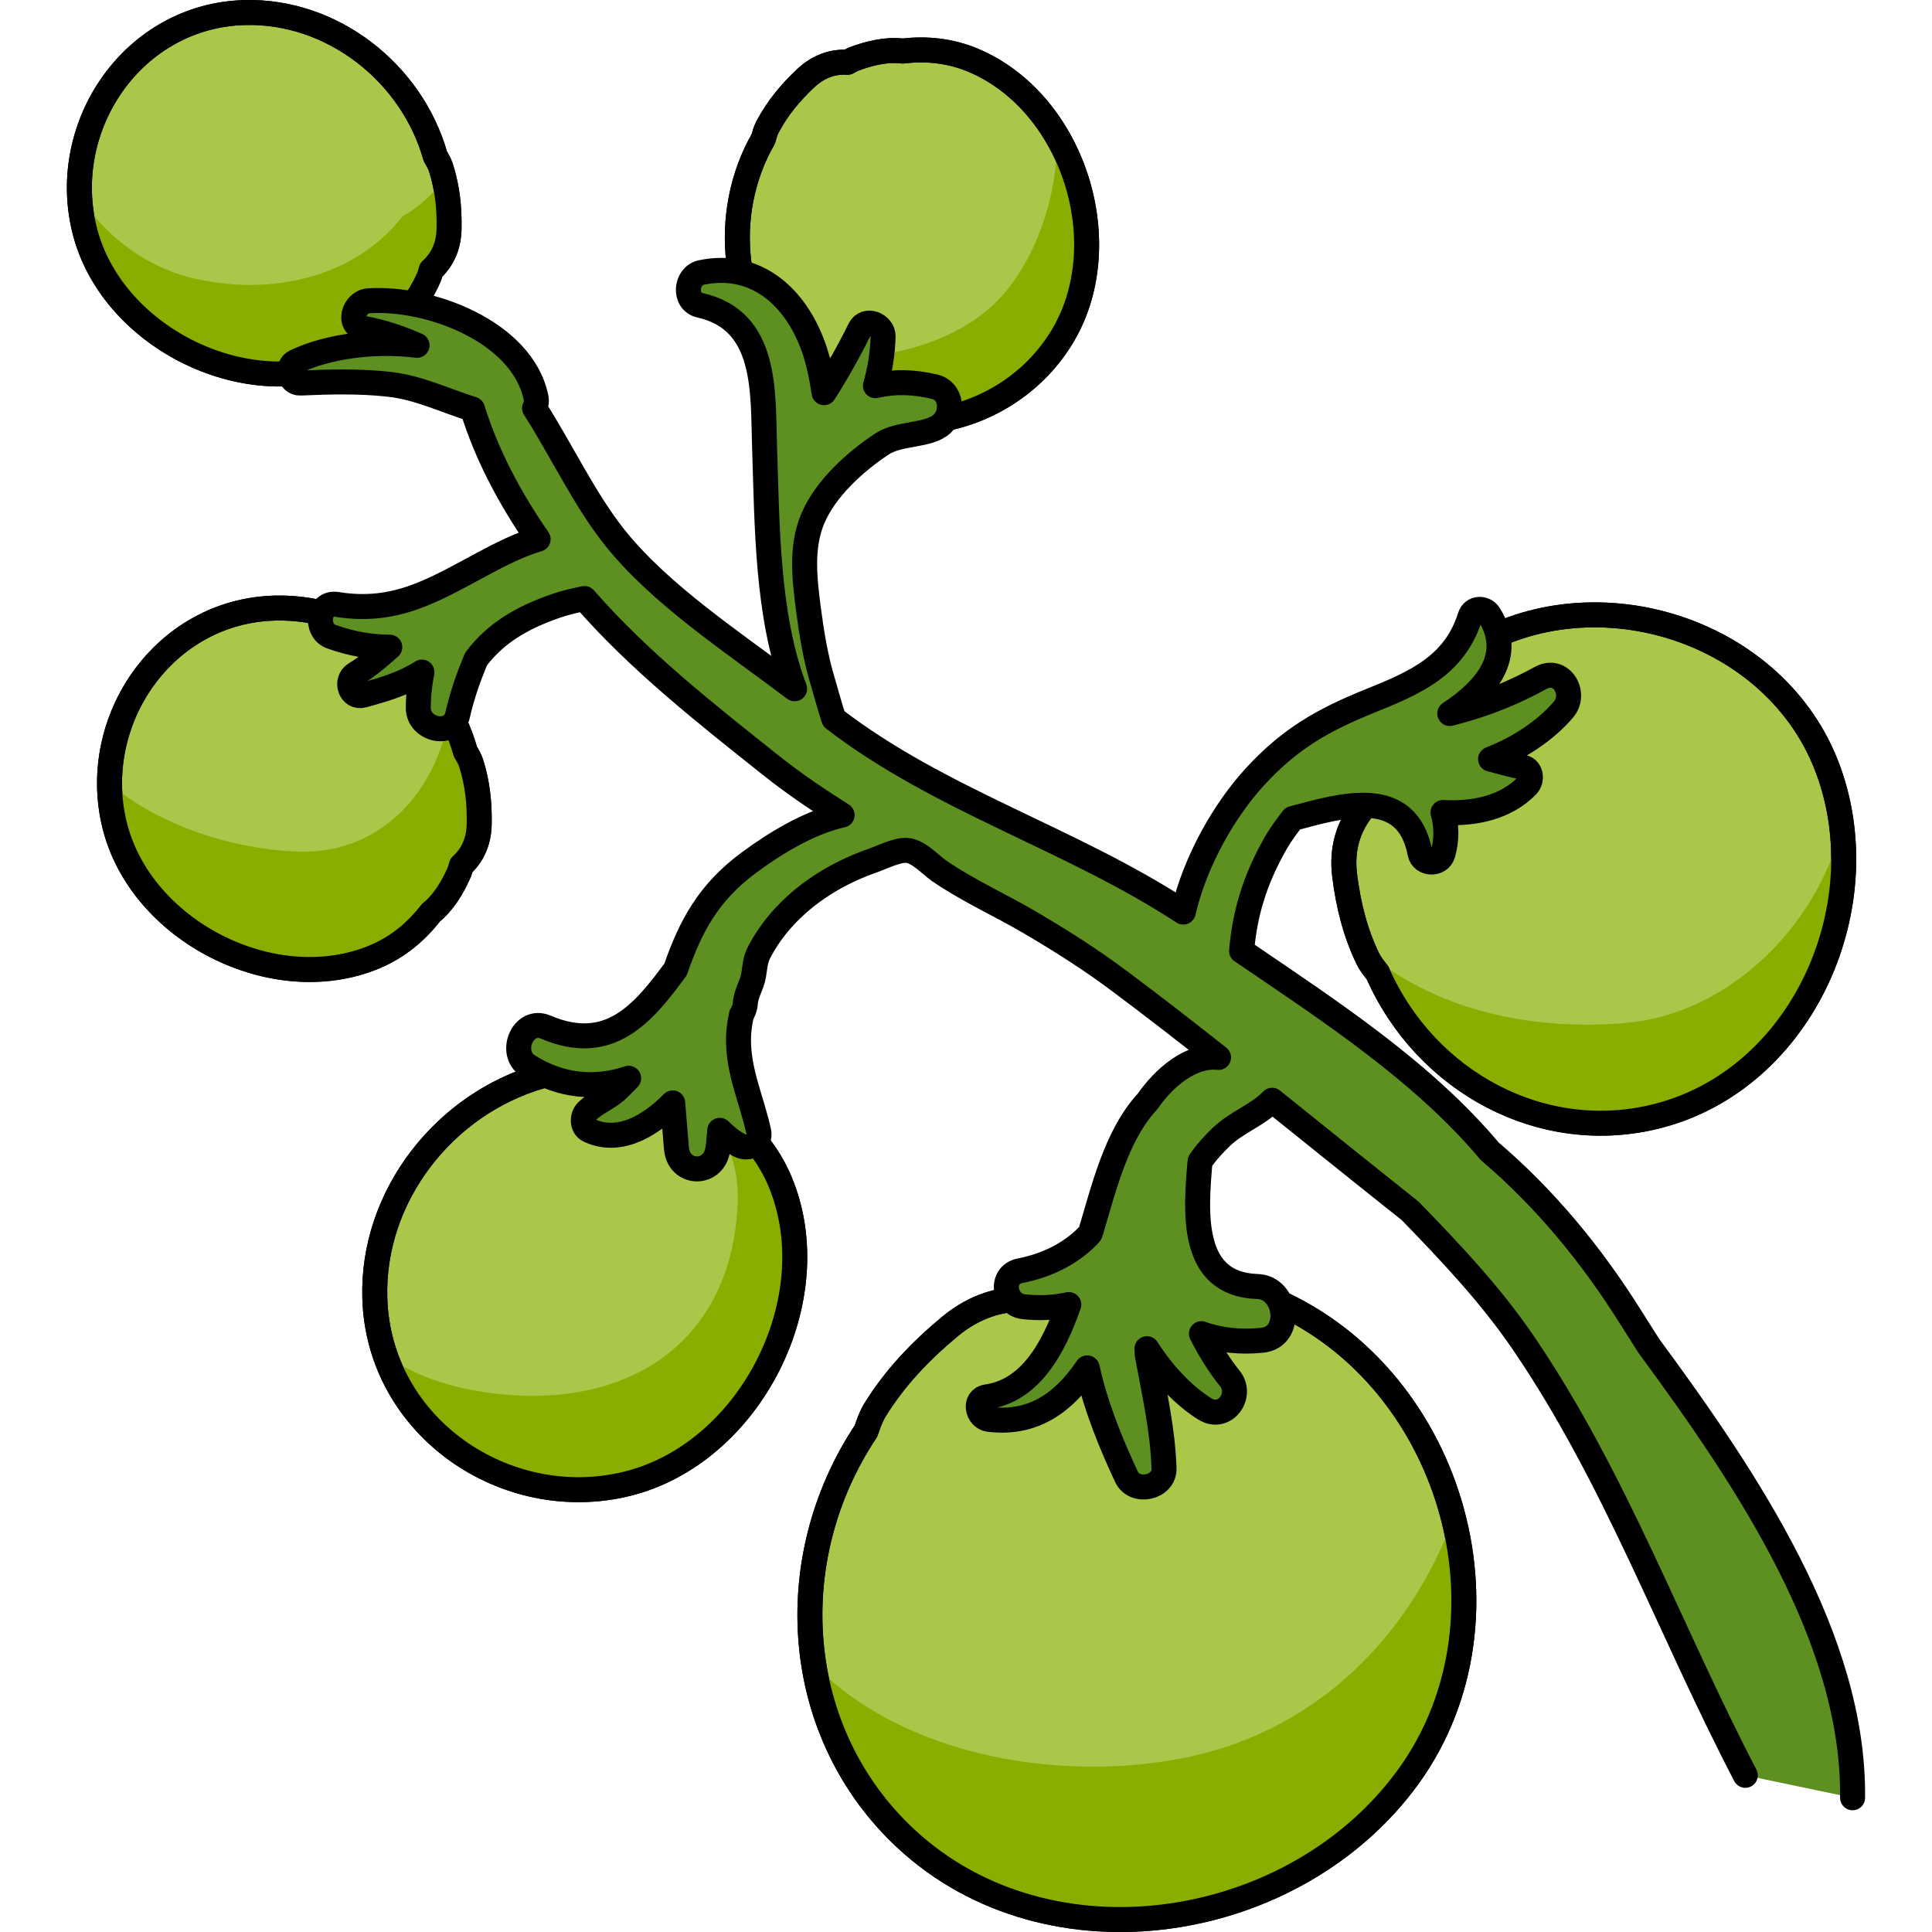
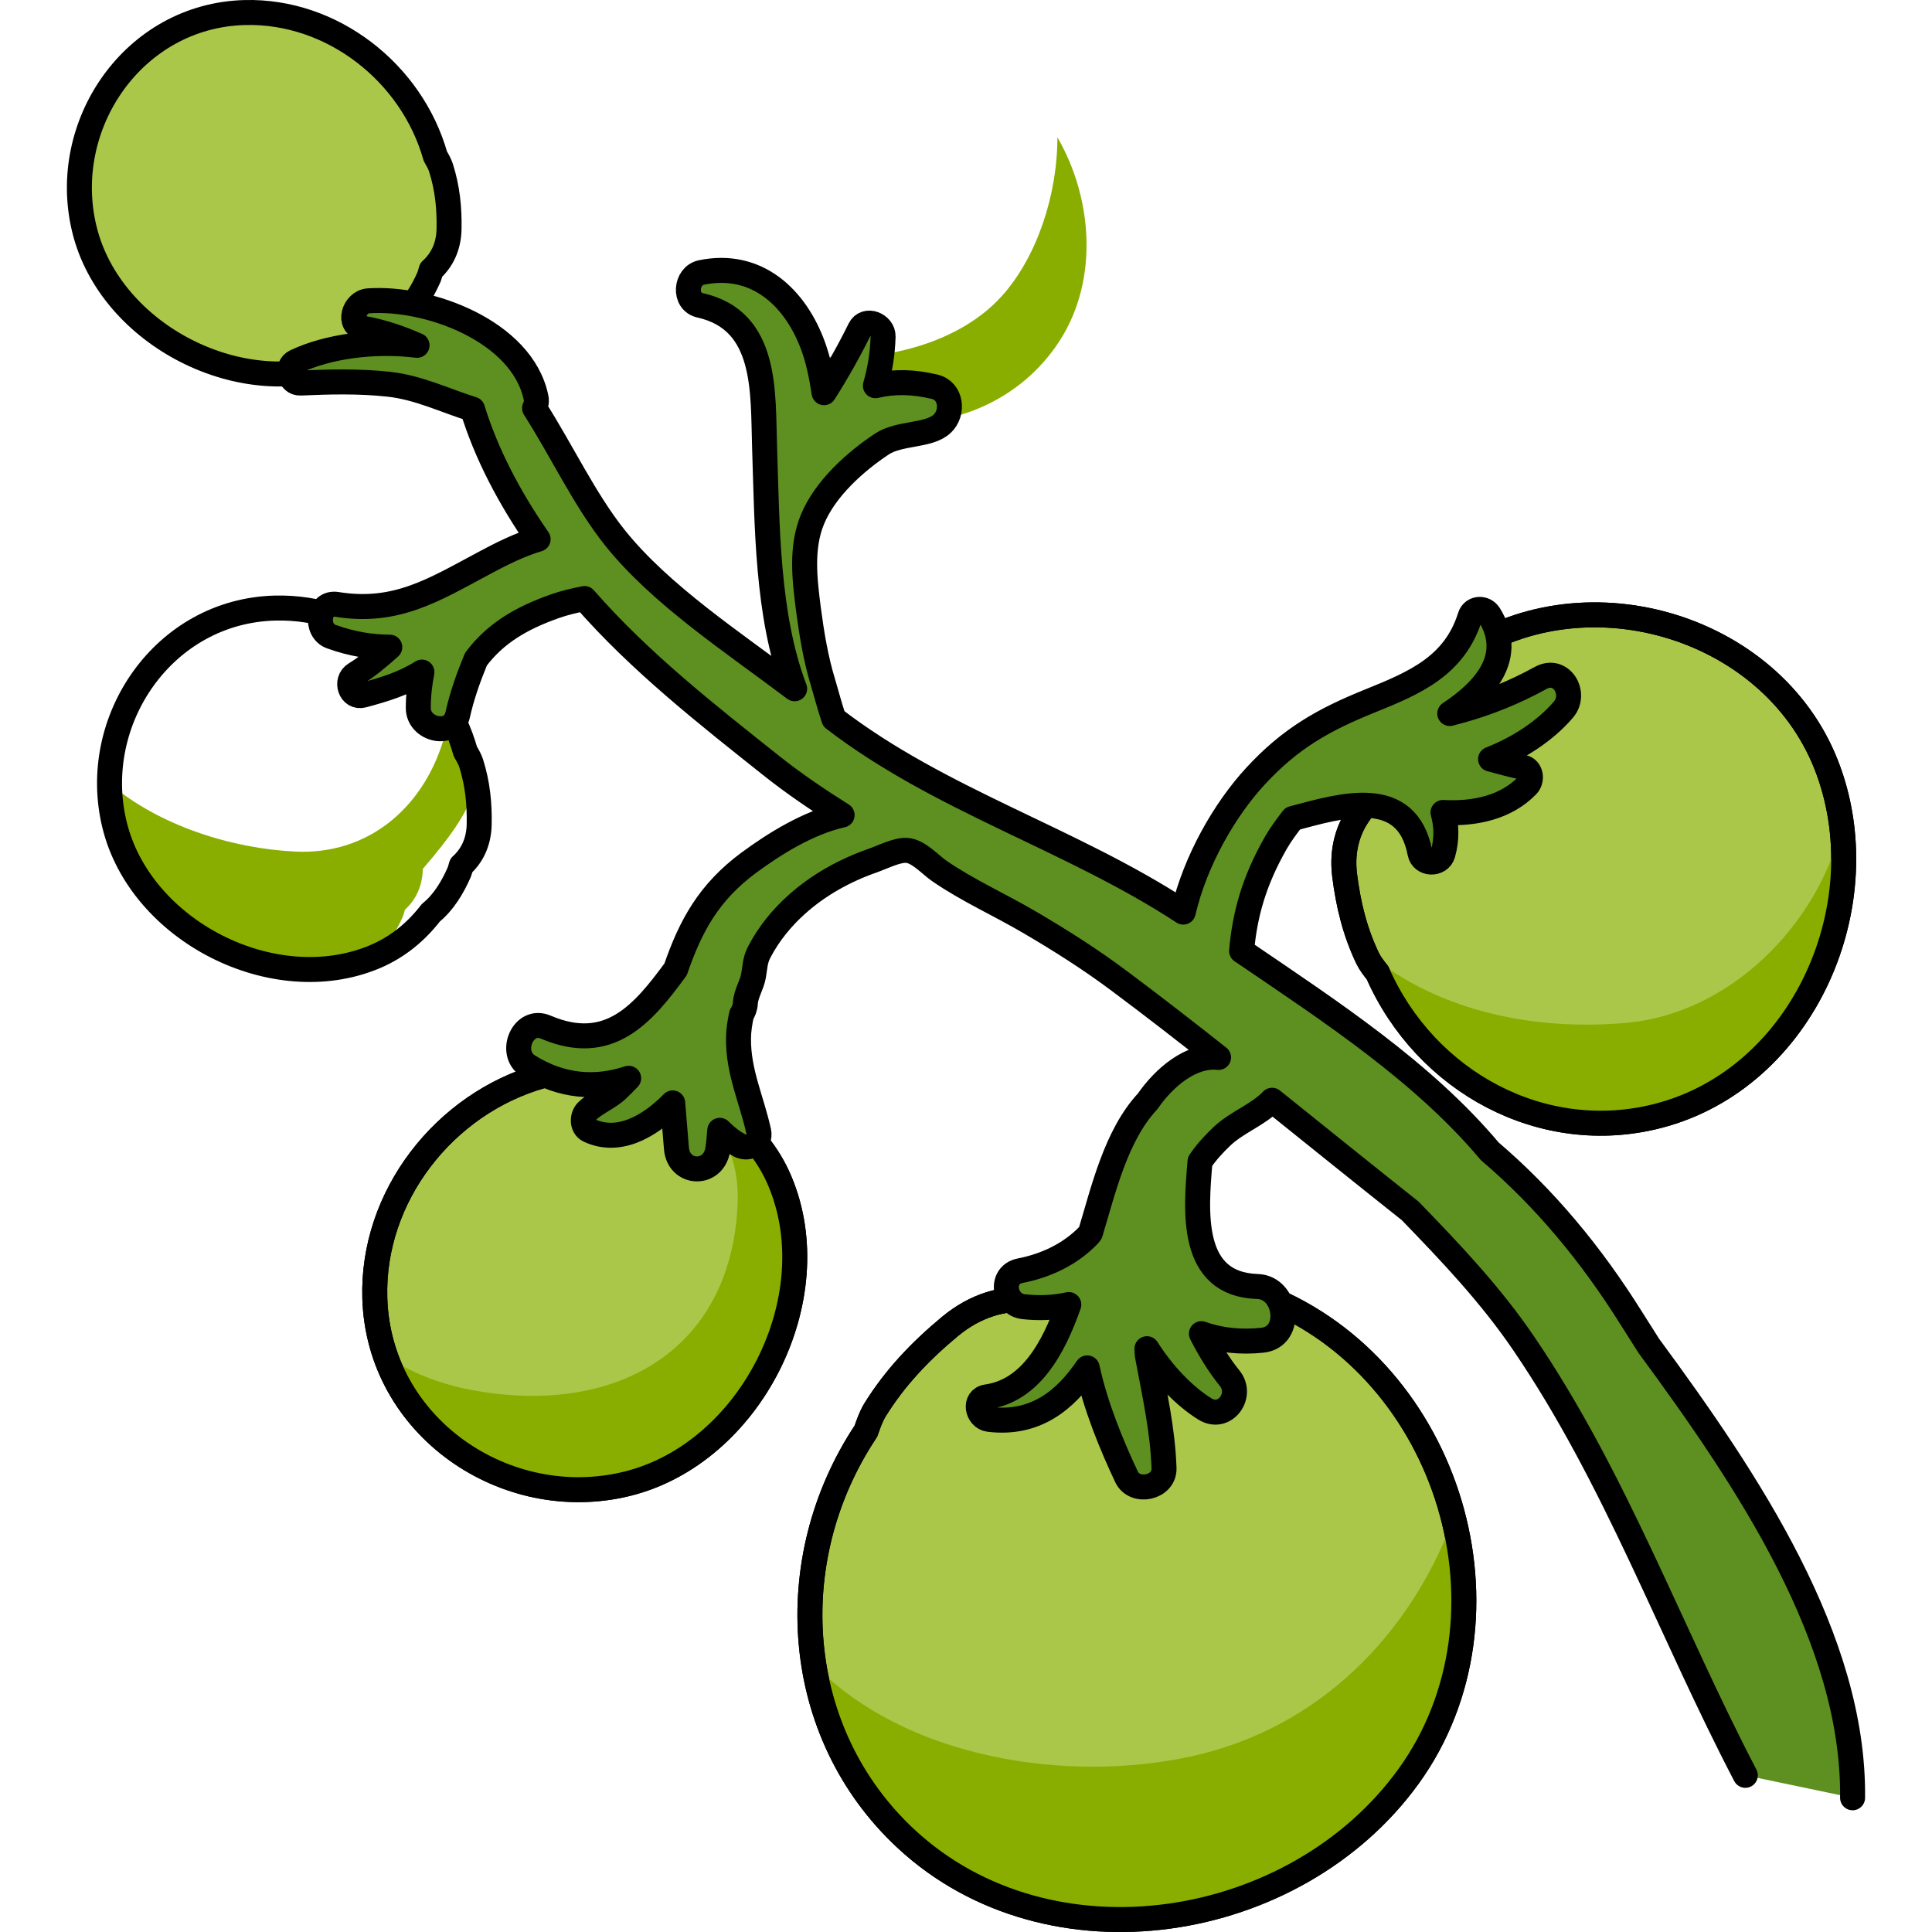
<svg xmlns="http://www.w3.org/2000/svg" version="1.1" id="Layer_1" width="800px" height="800px" viewBox="0 0 71.966 77.321" enable-background="new 0 0 71.966 77.321" xml:space="preserve">
  <g>
-     <path fill="#ABC74A" stroke="#000000" stroke-linecap="round" stroke-linejoin="round" stroke-miterlimit="10" d="M36.286,2.418   c-0.947-0.4-1.909-0.486-2.838-0.375c-0.63-0.079-1.325,0.081-1.949,0.318c-0.092,0.037-0.173,0.086-0.254,0.131   c-0.557-0.035-1.138,0.136-1.669,0.632c-0.621,0.581-1.133,1.196-1.532,1.948c-0.083,0.154-0.127,0.322-0.175,0.488   c-1.72,3.001-1.294,7.025,1.23,9.471c3.191,3.095,8.406,2.168,10.681-1.471C42.106,9.84,40.306,4.12,36.286,2.418z" />
    <path fill="#89AE00" d="M39.641,5.495c-0.001,2.342-0.835,4.791-2.198,6.325c-2.019,2.272-6.078,3.04-9.285,2.067   c0.274,0.407,0.581,0.795,0.941,1.145c3.191,3.095,8.406,2.168,10.681-1.471C41.278,11.165,41.057,7.943,39.641,5.495z" />
-     <path fill="none" stroke="#000000" stroke-linecap="round" stroke-linejoin="round" stroke-miterlimit="10" d="M36.286,2.418   c-0.947-0.4-1.909-0.486-2.838-0.375c-0.63-0.079-1.325,0.081-1.949,0.318c-0.092,0.037-0.173,0.086-0.254,0.131   c-0.557-0.035-1.138,0.136-1.669,0.632c-0.621,0.581-1.133,1.196-1.532,1.948c-0.083,0.154-0.127,0.322-0.175,0.488   c-1.72,3.001-1.294,7.025,1.23,9.471c3.191,3.095,8.406,2.168,10.681-1.471C42.106,9.84,40.306,4.12,36.286,2.418z" />
    <path fill="#ABC74A" stroke="#000000" stroke-linecap="round" stroke-linejoin="round" stroke-miterlimit="10" d="M11.105,14.461   c0.949-0.396,1.683-1.026,2.256-1.769c0.495-0.394,0.865-1.003,1.135-1.616c0.035-0.09,0.055-0.181,0.083-0.272   c0.413-0.372,0.699-0.907,0.715-1.635c0.017-0.85-0.065-1.644-0.323-2.456c-0.055-0.168-0.143-0.316-0.227-0.465   c-0.941-3.328-4.118-5.839-7.63-5.746C2.669,0.621-0.315,5,0.698,9.168C1.729,13.432,7.078,16.147,11.105,14.461z" />
-     <path fill="#89AE00" d="M13.433,8.656c-1.838,2.371-5.119,3.229-8.338,2.488C3.176,10.703,1.606,9.49,0.522,7.911   C0.545,8.33,0.596,8.75,0.698,9.168c1.031,4.264,6.38,6.979,10.407,5.293c0.949-0.396,1.683-1.026,2.256-1.769   c0.495-0.394,0.865-1.003,1.135-1.616c0.035-0.09,0.055-0.181,0.083-0.272c0.413-0.372,0.699-0.907,0.715-1.635   c0.014-0.693-0.045-1.35-0.204-2.009C14.645,7.785,14.088,8.289,13.433,8.656z" />
-     <path fill="none" stroke="#000000" stroke-linecap="round" stroke-linejoin="round" stroke-miterlimit="10" d="M11.105,14.461   c0.949-0.396,1.683-1.026,2.256-1.769c0.495-0.394,0.865-1.003,1.135-1.616c0.035-0.09,0.055-0.181,0.083-0.272   c0.413-0.372,0.699-0.907,0.715-1.635c0.017-0.85-0.065-1.644-0.323-2.456c-0.055-0.168-0.143-0.316-0.227-0.465   c-0.941-3.328-4.118-5.839-7.63-5.746C2.669,0.621-0.315,5,0.698,9.168C1.729,13.432,7.078,16.147,11.105,14.461z" />
-     <path fill="#ABC74A" stroke="#000000" stroke-linecap="round" stroke-linejoin="round" stroke-miterlimit="10" d="M12.312,38.295   c0.948-0.398,1.684-1.027,2.255-1.768c0.495-0.396,0.865-1.004,1.134-1.618c0.036-0.089,0.057-0.181,0.084-0.272   c0.412-0.372,0.697-0.907,0.715-1.633c0.018-0.852-0.065-1.647-0.321-2.459c-0.055-0.166-0.142-0.315-0.231-0.465   c-0.938-3.328-4.115-5.838-7.627-5.744C3.877,24.454,0.892,28.833,1.904,33C2.938,37.265,8.284,39.979,12.312,38.295z" />
-     <path fill="#89AE00" d="M16.178,30.545c-0.055-0.166-0.142-0.315-0.231-0.465c-0.159-0.564-0.388-1.103-0.666-1.612   c-0.045,0.422-0.116,0.84-0.242,1.24c-0.835,2.654-3.007,4.511-5.893,4.373c-2.553-0.122-5.438-1.03-7.436-2.723   C1.711,31.903,1.771,32.454,1.904,33c1.034,4.265,6.38,6.979,10.408,5.295c0.948-0.398,1.684-1.027,2.255-1.768   c0.495-0.396,0.865-1.004,1.134-1.618c0.036-0.089,0.057-0.181,0.084-0.272c0.412-0.372,0.697-0.907,0.715-1.633   C16.517,32.153,16.434,31.357,16.178,30.545z" />
+     <path fill="#89AE00" d="M16.178,30.545c-0.055-0.166-0.142-0.315-0.231-0.465c-0.159-0.564-0.388-1.103-0.666-1.612   c-0.045,0.422-0.116,0.84-0.242,1.24c-0.835,2.654-3.007,4.511-5.893,4.373c-2.553-0.122-5.438-1.03-7.436-2.723   C1.711,31.903,1.771,32.454,1.904,33c1.034,4.265,6.38,6.979,10.408,5.295c0.495-0.396,0.865-1.004,1.134-1.618c0.036-0.089,0.057-0.181,0.084-0.272c0.412-0.372,0.697-0.907,0.715-1.633   C16.517,32.153,16.434,31.357,16.178,30.545z" />
    <path fill="none" stroke="#000000" stroke-linecap="round" stroke-linejoin="round" stroke-miterlimit="10" d="M12.312,38.295   c0.948-0.398,1.684-1.027,2.255-1.768c0.495-0.396,0.865-1.004,1.134-1.618c0.036-0.089,0.057-0.181,0.084-0.272   c0.412-0.372,0.697-0.907,0.715-1.633c0.018-0.852-0.065-1.647-0.321-2.459c-0.055-0.166-0.142-0.315-0.231-0.465   c-0.938-3.328-4.115-5.838-7.627-5.744C3.877,24.454,0.892,28.833,1.904,33C2.938,37.265,8.284,39.979,12.312,38.295z" />
    <path fill="#ABC74A" stroke="#000000" stroke-linecap="round" stroke-linejoin="round" stroke-miterlimit="10" d="M28.535,47.274   c-0.463-1.103-1.199-1.957-2.062-2.617c-0.461-0.577-1.169-1.004-1.883-1.313c-0.105-0.046-0.21-0.068-0.317-0.097   c-0.433-0.481-1.056-0.81-1.903-0.829c-0.985-0.016-1.91,0.08-2.855,0.384c-0.189,0.063-0.364,0.165-0.536,0.267   c-3.867,1.104-6.777,4.802-6.656,8.882c0.152,5.164,5.249,8.622,10.092,7.433C27.363,58.168,30.503,51.948,28.535,47.274z" />
    <path fill="#89AE00" d="M28.535,47.274c-0.463-1.103-1.199-1.957-2.062-2.617c-0.461-0.577-1.169-1.004-1.883-1.313   c-0.105-0.046-0.21-0.068-0.317-0.097c-0.433-0.481-1.056-0.81-1.903-0.829c-0.518-0.008-1.018,0.018-1.513,0.084   c3.166,0.178,6.16,2.133,5.986,5.717c-0.289,5.957-5.003,8.443-10.577,7.422c-1.361-0.249-2.524-0.723-3.504-1.371   c1.341,3.822,5.58,6.113,9.651,5.113C27.363,58.168,30.503,51.948,28.535,47.274z" />
    <path fill="none" stroke="#000000" stroke-linecap="round" stroke-linejoin="round" stroke-miterlimit="10" d="M28.535,47.274   c-0.463-1.103-1.199-1.957-2.062-2.617c-0.461-0.577-1.169-1.004-1.883-1.313c-0.105-0.046-0.21-0.068-0.317-0.097   c-0.433-0.481-1.056-0.81-1.903-0.829c-0.985-0.016-1.91,0.08-2.855,0.384c-0.189,0.063-0.364,0.165-0.536,0.267   c-3.867,1.104-6.777,4.802-6.656,8.882c0.152,5.164,5.249,8.622,10.092,7.433C27.363,58.168,30.503,51.948,28.535,47.274z" />
    <path fill="#ABC74A" stroke="#000000" stroke-linecap="round" stroke-linejoin="round" stroke-miterlimit="10" d="M55.595,26.35   c-1.174,0.843-2.02,1.947-2.621,3.156c-0.574,0.701-0.94,1.664-1.169,2.604c-0.029,0.141-0.04,0.271-0.057,0.405   c-0.47,0.647-0.737,1.483-0.613,2.503c0.149,1.195,0.417,2.283,0.925,3.342c0.106,0.214,0.25,0.396,0.395,0.576   c1.921,4.368,6.618,6.918,11.233,5.721c5.842-1.51,8.898-8.541,6.717-14.062C68.178,24.95,60.566,22.775,55.595,26.35z" />
    <path fill="#89AE00" d="M62.454,40.931c-3.881,0.359-7.817-0.543-10.541-2.921c0.05,0.117,0.092,0.234,0.147,0.35   c0.106,0.214,0.25,0.396,0.395,0.576c1.921,4.368,6.618,6.918,11.233,5.721c4.986-1.289,7.932-6.6,7.333-11.561   C70.045,37.076,66.514,40.555,62.454,40.931z" />
    <path fill="none" stroke="#000000" stroke-linecap="round" stroke-linejoin="round" stroke-miterlimit="10" d="M55.595,26.35   c-1.174,0.843-2.02,1.947-2.621,3.156c-0.574,0.701-0.94,1.664-1.169,2.604c-0.029,0.141-0.04,0.271-0.057,0.405   c-0.47,0.647-0.737,1.483-0.613,2.503c0.149,1.195,0.417,2.283,0.925,3.342c0.106,0.214,0.25,0.396,0.395,0.576   c1.921,4.368,6.618,6.918,11.233,5.721c5.842-1.51,8.898-8.541,6.717-14.062C68.178,24.95,60.566,22.775,55.595,26.35z" />
    <path fill="#ABC74A" stroke="#000000" stroke-linecap="round" stroke-linejoin="round" stroke-miterlimit="10" d="M47.969,51.895   c-1.748-0.697-3.551-0.847-5.294-0.66c-1.172-0.141-2.486,0.137-3.672,0.545c-0.174,0.064-0.328,0.146-0.484,0.219   c-1.039-0.061-2.144,0.232-3.173,1.084c-1.203,1-2.205,2.053-3.01,3.351c-0.159,0.267-0.259,0.554-0.356,0.839   c-3.439,5.164-2.941,12.093,1.6,16.313c5.752,5.344,15.589,3.763,20.113-2.492C58.315,64.696,55.366,54.836,47.969,51.895z" />
    <path fill="#89AE00" d="M44.979,70.296c-4.936,1.072-11.38,0.099-15.08-3.681c0.41,2.601,1.629,5.063,3.681,6.969   c5.752,5.344,15.589,3.763,20.113-2.492c2.187-3.027,2.661-6.824,1.789-10.303C53.776,65.381,50.142,69.174,44.979,70.296z" />
    <path fill="none" stroke="#000000" stroke-linecap="round" stroke-linejoin="round" stroke-miterlimit="10" d="M47.969,51.895   c-1.748-0.697-3.551-0.847-5.294-0.66c-1.172-0.141-2.486,0.137-3.672,0.545c-0.174,0.064-0.328,0.146-0.484,0.219   c-1.039-0.061-2.144,0.232-3.173,1.084c-1.203,1-2.205,2.053-3.01,3.351c-0.159,0.267-0.259,0.554-0.356,0.839   c-3.439,5.164-2.941,12.093,1.6,16.313c5.752,5.344,15.589,3.763,20.113-2.492C58.315,64.696,55.366,54.836,47.969,51.895z" />
    <path fill="#5D9021" stroke="#000000" stroke-linecap="round" stroke-linejoin="round" stroke-miterlimit="10" d="M71.465,71.949   c0.069-6.339-4.173-12.679-8.157-18.089c-0.241-0.379-0.483-0.758-0.718-1.133c-1.58-2.52-3.433-4.764-5.647-6.652   c-2.682-3.191-6.384-5.603-9.789-7.922c-0.046-0.03-0.097-0.063-0.142-0.094c0.128-1.45,0.491-2.788,1.374-4.333   c0.208-0.362,0.441-0.662,0.671-0.968c1.958-0.521,4.578-1.332,5.095,1.381c0.087,0.465,0.791,0.486,0.917,0.036   c0.169-0.594,0.146-1.149,0.005-1.659c1.28,0.07,2.522-0.203,3.369-1.076c0.21-0.215,0.17-0.66-0.17-0.734   c-0.412-0.086-0.849-0.201-1.296-0.324c1.155-0.451,2.212-1.158,2.915-1.982c0.553-0.644-0.082-1.727-0.914-1.266   c-1.009,0.555-2.063,0.988-3.169,1.297c-0.157,0.044-0.31,0.083-0.466,0.125c1.444-0.956,2.61-2.296,1.579-3.956   c-0.185-0.3-0.651-0.287-0.765,0.073c-0.62,1.977-2.202,2.654-4.008,3.381c-1.863,0.752-3.188,1.499-4.581,3.01   c-1.223,1.325-2.407,3.365-2.89,5.439c-4.498-2.946-9.729-4.461-13.987-7.738c-0.19-0.571-0.336-1.148-0.431-1.451   c-0.292-0.961-0.453-1.947-0.584-2.939c-0.152-1.189-0.307-2.463,0.167-3.602c0.507-1.217,1.7-2.291,2.776-3.004   c0.699-0.463,1.877-0.309,2.408-0.807c0.468-0.436,0.382-1.32-0.296-1.483c-0.863-0.206-1.621-0.22-2.374-0.042   c0.182-0.633,0.289-1.283,0.308-1.973c0.011-0.471-0.7-0.769-0.933-0.29c-0.427,0.868-0.908,1.719-1.43,2.542   c-0.097-0.657-0.232-1.292-0.42-1.818c-0.711-1.994-2.284-3.451-4.492-2.992c-0.636,0.133-0.725,1.162-0.05,1.313   c2.718,0.605,2.507,3.494,2.582,5.686c0.104,3.101,0.087,6.729,1.203,9.66c-2.452-1.854-5.337-3.734-7.179-6.027   c-1.213-1.509-2.158-3.53-3.23-5.203c0.064-0.125,0.092-0.273,0.058-0.428c-0.554-2.652-4.306-4.037-6.712-3.867   c-0.578,0.041-0.871,0.979-0.191,1.102c0.771,0.139,1.471,0.385,2.142,0.678c-1.727-0.21-3.572,0.039-4.866,0.654   c-0.397,0.188-0.256,0.877,0.197,0.856c1.183-0.052,2.34-0.081,3.521,0.046c1.208,0.129,2.254,0.652,3.369,0.998   c0.544,1.77,1.46,3.527,2.625,5.205c-0.754,0.224-1.479,0.59-2.186,0.969c-1.984,1.06-3.503,2.023-5.866,1.641   c-0.768-0.127-0.898,1.051-0.226,1.289c0.828,0.297,1.587,0.418,2.341,0.422c-0.442,0.398-0.905,0.787-1.383,1.076   c-0.425,0.26-0.197,0.988,0.318,0.846c0.854-0.232,1.599-0.451,2.351-0.924c-0.09,0.463-0.145,0.934-0.145,1.434   c-0.005,0.881,1.368,1.203,1.576,0.276c0.165-0.745,0.421-1.472,0.711-2.177c0.009-0.021,0.021-0.039,0.029-0.061   c0.775-1.026,1.805-1.635,3.155-2.109c0.377-0.133,0.775-0.227,1.181-0.307c2.194,2.516,4.891,4.633,7.481,6.692   c0.903,0.718,1.854,1.36,2.829,1.974c-1.352,0.299-2.72,1.158-3.728,1.901c-1.605,1.185-2.336,2.53-2.935,4.271   c-1.304,1.781-2.661,3.397-5.196,2.316c-0.918-0.391-1.507,1.035-0.714,1.545c1.356,0.862,2.747,0.927,4.03,0.5   c-0.143,0.146-0.284,0.293-0.434,0.436c-0.368,0.353-0.863,0.527-1.232,0.881c-0.206,0.197-0.213,0.625,0.073,0.764   c1.142,0.546,2.367-0.088,3.356-1.094c0.051,0.629,0.105,1.247,0.148,1.809c0.083,1.07,1.474,1.123,1.652,0.07   c0.046-0.261,0.055-0.523,0.084-0.782c0.23,0.231,0.482,0.438,0.783,0.599c0.389,0.207,0.874-0.094,0.775-0.551   c-0.284-1.289-0.828-2.391-0.809-3.744c0.004-0.328,0.057-0.631,0.119-0.932c0.08-0.126,0.141-0.271,0.155-0.459   c0.027-0.396,0.261-0.72,0.327-1.1c0.068-0.377,0.051-0.615,0.244-0.977c0.372-0.703,0.879-1.33,1.473-1.863   c0.878-0.793,1.935-1.377,3.051-1.767c0.369-0.13,0.959-0.428,1.348-0.411c0.475,0.017,0.958,0.578,1.327,0.829   c1.135,0.782,2.433,1.358,3.616,2.056c1.234,0.723,2.441,1.488,3.584,2.345c1.34,0.999,2.657,2.022,3.967,3.058   c-1.103-0.119-2.184,0.809-2.84,1.761c-1.274,1.365-1.777,3.581-2.288,5.263c-0.025,0.029-0.05,0.064-0.075,0.094   c-0.74,0.766-1.708,1.216-2.737,1.418c-0.847,0.168-0.653,1.352,0.134,1.439c0.622,0.07,1.233,0.043,1.814-0.085   c-0.614,1.754-1.541,3.446-3.28,3.694c-0.54,0.077-0.396,0.84,0.084,0.9c1.83,0.224,3.035-0.736,3.933-2.059   c0.342,1.57,0.987,3.115,1.573,4.361c0.331,0.696,1.528,0.441,1.501-0.346c-0.055-1.559-0.382-2.971-0.665-4.502   c-0.015-0.096-0.009-0.186-0.019-0.281c0.652,1.023,1.486,1.892,2.313,2.408c0.8,0.5,1.555-0.538,0.999-1.224   c-0.425-0.526-0.807-1.144-1.132-1.786c0.739,0.268,1.571,0.354,2.438,0.263c1.245-0.132,1-2.114-0.198-2.151   c-2.719-0.088-2.467-3.002-2.295-5.004c0.245-0.36,0.544-0.689,0.866-0.996c0.627-0.594,1.444-0.855,2.018-1.453   c1.843,1.48,3.681,2.961,5.53,4.43c1.614,1.667,3.214,3.35,4.537,5.297c3.682,5.406,5.864,11.53,8.872,17.29" />
  </g>
</svg>